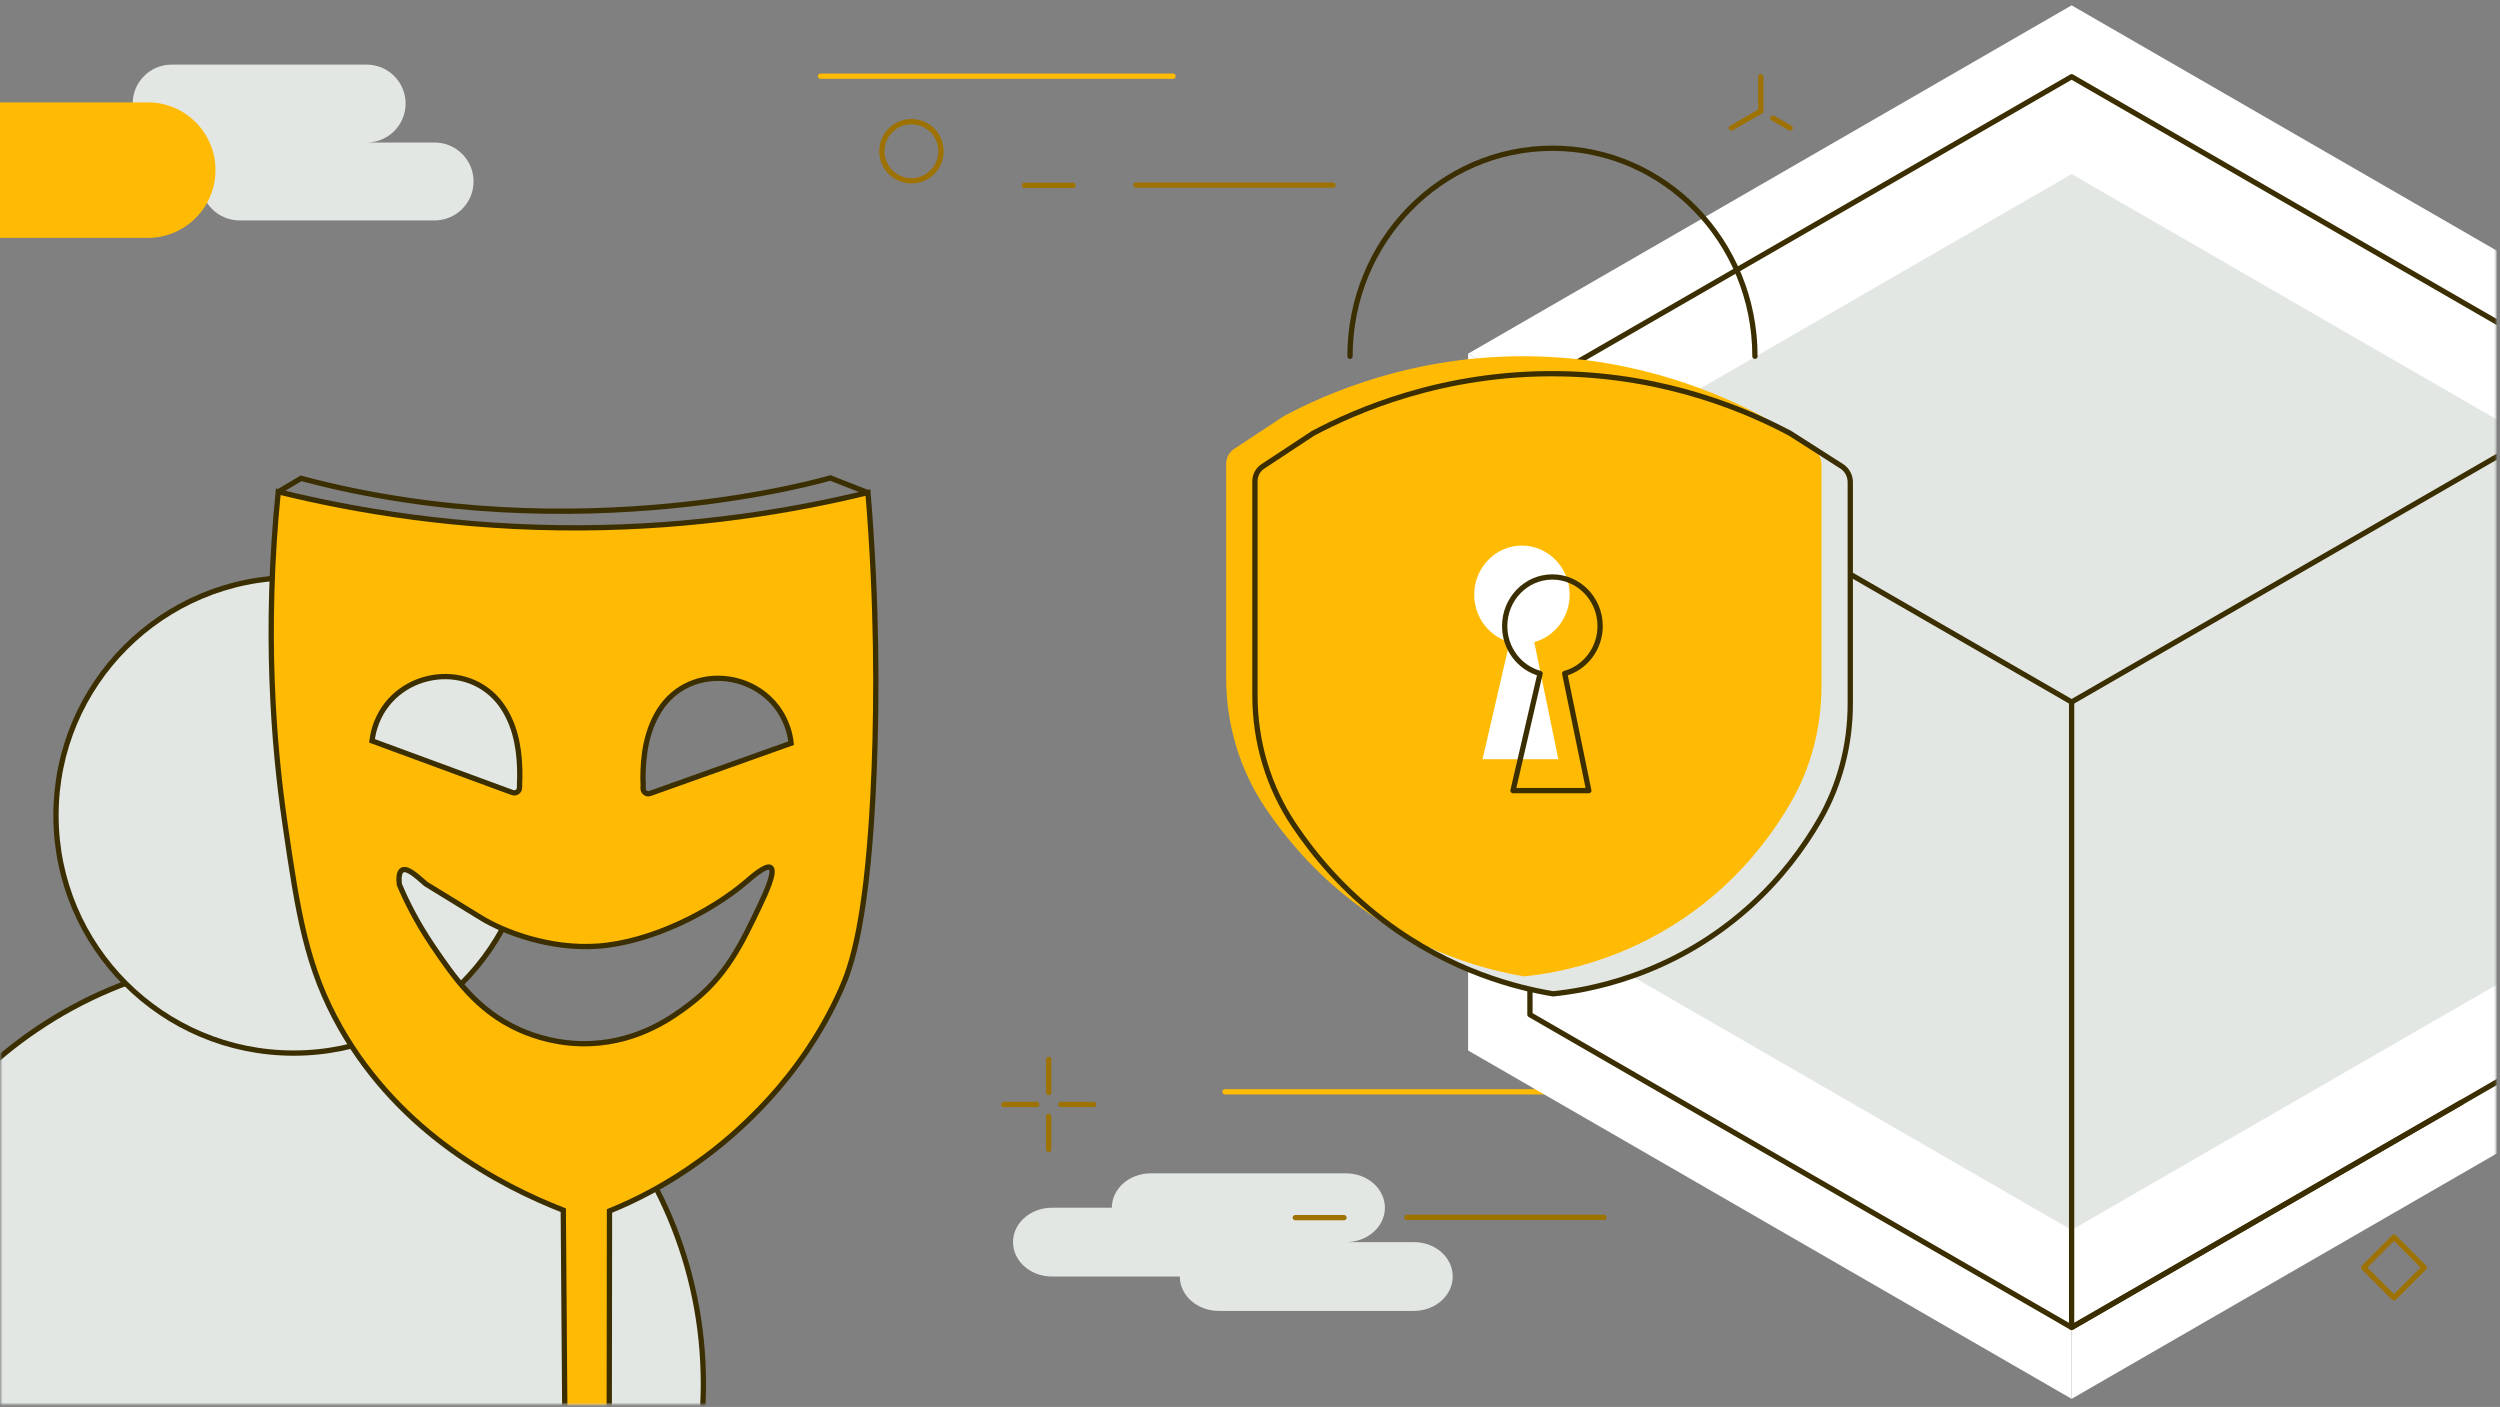
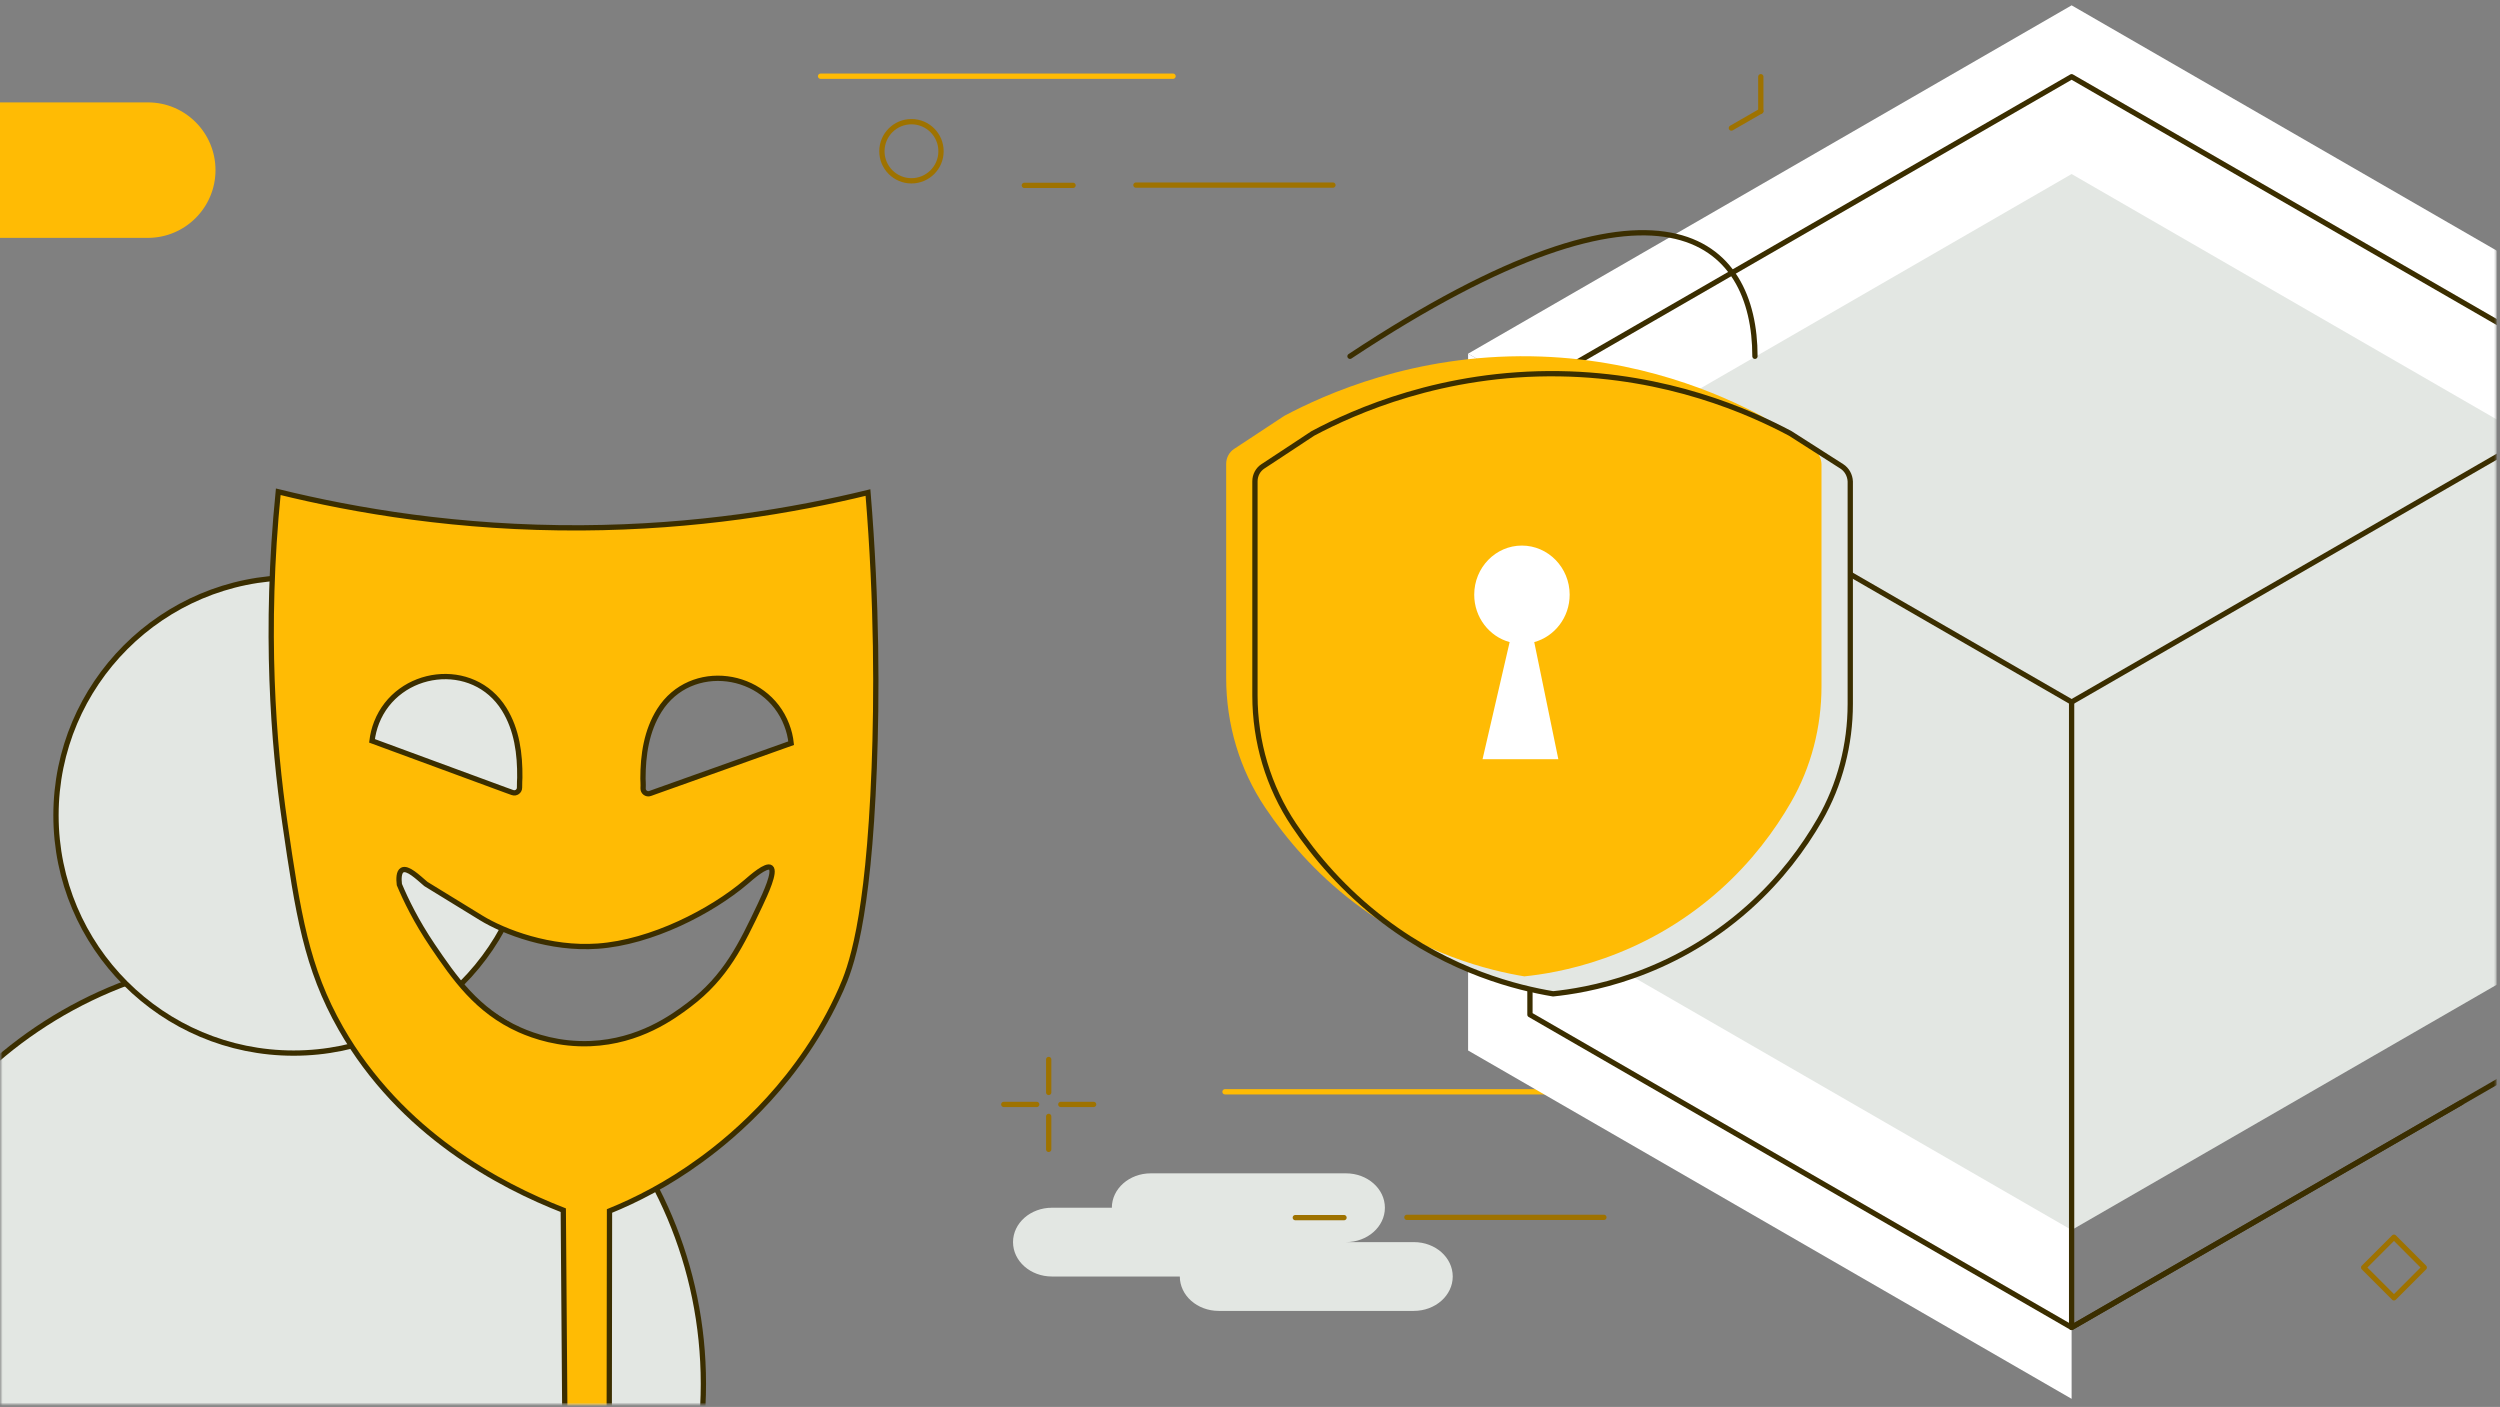
<svg xmlns="http://www.w3.org/2000/svg" width="1418" height="798" viewBox="0 0 1418 798" fill="none">
  <rect x="0" y="0" width="1418" height="798" fill="#808080" stroke="none" />
  <g clip-path="url(#clip0_2546_1670)">
    <path d="M1375.04 718.937L1357.86 701.748L1340.67 718.937L1357.86 736.126L1375.04 718.937Z" stroke="#9E7200" stroke-width="3" stroke-miterlimit="10" stroke-linecap="round" stroke-linejoin="round" />
    <path d="M516.979 102.558C526.238 102.558 533.744 95.049 533.744 85.785C533.744 76.522 526.238 69.013 516.979 69.013C507.72 69.013 500.214 76.522 500.214 85.785C500.214 95.049 507.72 102.558 516.979 102.558Z" stroke="#9E7200" stroke-width="3" stroke-miterlimit="10" stroke-linecap="round" stroke-linejoin="round" />
    <path d="M581.011 105.144H608.632" stroke="#9E7200" stroke-width="3" stroke-miterlimit="10" stroke-linecap="round" stroke-linejoin="round" />
    <path d="M465.429 43.225H665.352" stroke="#FFBB04" stroke-width="3" stroke-miterlimit="10" stroke-linecap="round" stroke-linejoin="round" />
    <path d="M644.304 104.996H756.045" stroke="#9E7200" stroke-width="3" stroke-miterlimit="10" stroke-linecap="round" stroke-linejoin="round" />
    <path d="M801.983 704.531H763.431C775.617 704.531 785.513 695.812 785.513 685.024C785.513 674.236 775.617 665.518 763.431 665.518H652.724C640.538 665.518 630.641 674.236 630.641 685.024H596.668C584.482 685.024 574.586 693.743 574.586 704.531C574.586 715.319 584.482 724.038 596.668 724.038H669.193C669.193 734.825 679.09 743.544 691.275 743.544H801.909C814.095 743.544 823.991 734.825 823.991 724.038C823.991 713.25 814.169 704.531 801.983 704.531Z" fill="#E3E7E3" />
    <path d="M734.701 690.64H762.323" stroke="#9E7200" stroke-width="3" stroke-miterlimit="10" stroke-linecap="round" stroke-linejoin="round" />
    <path d="M694.82 619.263H894.744" stroke="#FFBB04" stroke-width="3" stroke-miterlimit="10" stroke-linecap="round" stroke-linejoin="round" />
    <path d="M797.994 690.491H909.735" stroke="#9E7200" stroke-width="3" stroke-miterlimit="10" stroke-linecap="round" stroke-linejoin="round" />
    <path d="M594.821 600.938V619.632" stroke="#9E7200" stroke-width="3" stroke-miterlimit="10" stroke-linecap="round" stroke-linejoin="round" />
    <path d="M594.821 633.228V651.921" stroke="#9E7200" stroke-width="3" stroke-miterlimit="10" stroke-linecap="round" stroke-linejoin="round" />
    <path d="M569.342 626.43H588.027" stroke="#9E7200" stroke-width="3" stroke-miterlimit="10" stroke-linecap="round" stroke-linejoin="round" />
    <path d="M601.69 626.43H620.302" stroke="#9E7200" stroke-width="3" stroke-miterlimit="10" stroke-linecap="round" stroke-linejoin="round" />
    <path d="M982.039 72.633L998.73 63.027" stroke="#9E7200" stroke-width="3" stroke-miterlimit="10" stroke-linecap="round" stroke-linejoin="round" />
-     <path d="M1015.42 72.633L1005.6 67.018" stroke="#9E7200" stroke-width="3" stroke-miterlimit="10" stroke-linecap="round" stroke-linejoin="round" />
    <path d="M998.73 63.027V43.52" stroke="#9E7200" stroke-width="3" stroke-miterlimit="10" stroke-linecap="round" stroke-linejoin="round" />
-     <path d="M246.525 80.834H207.973C220.159 80.834 230.056 70.933 230.056 58.741C230.056 46.55 220.159 36.648 207.973 36.648H97.34C85.154 36.648 75.257 46.55 75.257 58.741H41.285C29.099 58.741 19.202 68.642 19.202 80.834C19.202 93.026 29.099 102.927 41.285 102.927H113.809C113.809 115.118 123.706 125.02 135.892 125.02H246.525C258.711 125.02 268.608 115.118 268.608 102.927C268.608 90.735 258.711 80.834 246.525 80.834Z" fill="#E3E7E3" />
    <path d="M83.898 58.077H-59.896C-59.379 84.086 -59.822 109.43 -60.339 134.922H83.825C105.021 134.922 122.229 117.705 122.229 96.499C122.229 75.293 105.094 58.077 83.898 58.077Z" fill="#FFBB04" />
    <mask id="mask0_2546_1670" style="mask-type:luminance" maskUnits="userSpaceOnUse" x="0" y="0" width="1416" height="797">
      <path d="M1415.71 0H0.517V796.448H1415.71V0Z" fill="white" />
    </mask>
    <g mask="url(#mask0_2546_1670)">
      <path d="M1175.02 3.029L832.705 200.608L1175.02 398.187L1517.41 200.608L1175.02 3.029Z" fill="white" />
-       <path d="M1175.02 398.187V793.419L1517.41 595.84V200.608L1175.02 398.187Z" fill="white" />
      <path d="M1175.02 398.187V793.419L832.705 595.84V200.608L1175.02 398.187Z" fill="white" />
      <path d="M1175.02 98.716L915.644 248.489L1175.02 398.187L1434.47 248.489L1175.02 98.716Z" fill="#E3E7E3" />
      <path d="M1175.02 398.187V697.659L1434.47 547.96V248.488L1175.02 398.187Z" fill="#E3E7E3" />
      <path d="M1175.02 398.187V697.659L915.644 547.96V248.488L1175.02 398.187Z" fill="#E3E7E3" />
      <path d="M1482.33 220.854L1175.02 43.52L867.786 220.854V471.633" stroke="#3B2E00" stroke-width="3" stroke-miterlimit="10" stroke-linecap="round" stroke-linejoin="round" />
      <path d="M1482.33 575.52L1175.02 752.928L867.786 575.52V324.815" stroke="#3B2E00" stroke-width="3" stroke-miterlimit="10" stroke-linecap="round" stroke-linejoin="round" />
      <path d="M1396.07 625.322L1175.02 752.928V398.188" stroke="#3B2E00" stroke-width="3" stroke-miterlimit="10" stroke-linecap="round" stroke-linejoin="round" />
      <path d="M1175.02 398.187L1482.33 220.854V471.632" stroke="#3B2E00" stroke-width="3" stroke-miterlimit="10" stroke-linecap="round" stroke-linejoin="round" />
      <path d="M1175.02 398.187L867.786 220.854" stroke="#3B2E00" stroke-width="3" stroke-miterlimit="10" stroke-linecap="round" stroke-linejoin="round" />
    </g>
    <mask id="mask1_2546_1670" style="mask-type:luminance" maskUnits="userSpaceOnUse" x="0" y="0" width="1416" height="797">
      <path d="M1415.71 0H0.517V796.448H1415.71V0Z" fill="white" />
    </mask>
    <g mask="url(#mask1_2546_1670)">
      <path d="M1044.67 264.523C1033.37 257.282 1026.72 253.07 1015.42 245.829C992.082 233.416 945.923 212.948 884.624 211.988C818.23 210.953 768.304 233.268 744.671 245.829L726.872 257.577L716.311 264.523C713.504 266.37 711.806 269.547 711.806 273.02V394.42C711.806 420.65 719.413 446.363 733.962 468.013C745.705 485.525 762.174 505.031 784.995 522.321C823.104 551.212 860.991 560.374 880.932 563.699C898.804 561.852 947.4 554.389 991.787 514.785C1010.1 498.455 1023.03 480.796 1032.19 464.91C1043.63 445.033 1049.47 422.276 1049.47 399.222V395.306V273.094C1049.32 269.621 1047.55 266.37 1044.67 264.523Z" fill="#E3E7E3" />
      <path d="M1028.35 254.621C1017.05 247.38 1010.4 243.169 999.099 235.928C975.761 223.514 929.602 203.047 868.303 202.086C801.908 201.052 751.983 223.366 728.35 235.928L710.551 247.676L699.989 254.621C697.183 256.469 695.484 259.646 695.484 263.119V384.518C695.484 410.749 703.091 436.462 717.641 458.111C729.383 475.623 745.853 495.13 768.674 512.42C806.783 541.31 844.67 550.473 864.61 553.798C882.483 551.95 931.079 544.488 975.466 504.883C993.781 488.554 1006.71 470.894 1015.86 455.008C1027.31 435.132 1033.15 412.374 1033.15 389.321V385.405V263.193C1033 259.72 1031.23 256.469 1028.35 254.621Z" fill="#FFBB04" />
-       <path d="M765.72 202.086C765.72 136.916 817.122 84.086 880.563 84.086C944.004 84.086 995.406 136.916 995.406 202.086" stroke="#3B2E00" stroke-width="3" stroke-miterlimit="10" stroke-linecap="round" stroke-linejoin="round" />
+       <path d="M765.72 202.086C944.004 84.086 995.406 136.916 995.406 202.086" stroke="#3B2E00" stroke-width="3" stroke-miterlimit="10" stroke-linecap="round" stroke-linejoin="round" />
      <path d="M1044.67 264.523C1033.37 257.282 1026.72 253.07 1015.42 245.829C992.082 233.416 945.923 212.948 884.624 211.988C818.23 210.953 768.304 233.268 744.671 245.829L726.872 257.577L716.311 264.523C713.504 266.37 711.806 269.547 711.806 273.02V394.42C711.806 420.65 719.413 446.363 733.962 468.013C745.705 485.525 762.174 505.031 784.995 522.321C823.104 551.212 860.991 560.374 880.932 563.699C898.804 561.852 947.4 554.389 991.787 514.785C1010.1 498.455 1023.03 480.796 1032.19 464.91C1043.63 445.033 1049.47 422.276 1049.47 399.222V395.306V273.094C1049.32 269.621 1047.55 266.37 1044.67 264.523Z" stroke="#3B2E00" stroke-width="3" stroke-miterlimit="10" stroke-linecap="round" stroke-linejoin="round" />
      <path d="M870.224 364.199L883.887 430.625H840.903L856.265 364.199C844.67 361.022 836.177 350.16 836.177 337.303C836.177 321.934 848.289 309.447 863.207 309.447C878.126 309.447 890.312 321.934 890.312 337.303C890.312 350.234 881.745 361.022 870.224 364.199Z" fill="white" />
-       <path d="M887.505 382.006L901.168 448.432H858.185L873.546 382.006C861.951 378.828 853.458 367.967 853.458 355.11C853.458 339.741 865.57 327.254 880.489 327.254C895.407 327.254 907.593 339.741 907.593 355.11C907.593 367.967 899.026 378.828 887.505 382.006Z" stroke="#3B2E00" stroke-width="3" stroke-miterlimit="10" stroke-linecap="round" stroke-linejoin="round" />
    </g>
    <mask id="mask2_2546_1670" style="mask-type:luminance" maskUnits="userSpaceOnUse" x="0" y="0" width="1416" height="797">
      <path d="M1415.71 0H0.517V796.448H1415.71V0Z" fill="white" />
    </mask>
    <g mask="url(#mask2_2546_1670)">
      <path d="M156.496 1027.5C290.405 1027.5 398.96 918.894 398.96 784.922C398.96 650.95 290.405 542.345 156.496 542.345C22.588 542.345 -85.967 650.95 -85.967 784.922C-85.967 918.894 22.588 1027.5 156.496 1027.5Z" fill="#E3E7E3" stroke="#3B2E00" stroke-width="3" stroke-miterlimit="10" />
    </g>
    <mask id="mask3_2546_1670" style="mask-type:luminance" maskUnits="userSpaceOnUse" x="0" y="0" width="1416" height="797">
      <path d="M1415.71 0H0.517V796.448H1415.71V0Z" fill="white" />
    </mask>
    <g mask="url(#mask3_2546_1670)">
      <path d="M166.541 597.317C240.98 597.317 301.325 536.944 301.325 462.47C301.325 387.996 240.98 327.623 166.541 327.623C92.102 327.623 31.757 387.996 31.757 462.47C31.757 536.944 92.102 597.317 166.541 597.317Z" fill="#E3E7E3" stroke="#3B2E00" stroke-width="3" stroke-miterlimit="10" />
    </g>
    <mask id="mask4_2546_1670" style="mask-type:luminance" maskUnits="userSpaceOnUse" x="0" y="0" width="1416" height="797">
      <path d="M1415.71 0H0.517V796.448H1415.71V0Z" fill="white" />
    </mask>
    <g mask="url(#mask4_2546_1670)">
-       <path d="M492.312 279.448L470.968 271.099C470.968 271.099 328.355 313.437 170.751 271.32L157.826 279.005" stroke="#3B2E00" stroke-width="3" stroke-miterlimit="10" />
      <path d="M345.194 1098.58L345.711 686.871C360.63 680.812 378.65 671.724 397.261 658.128C416.98 643.868 454.277 612.317 477.024 561.26C482.415 549.142 492.459 523.503 495.857 435.501C497.334 396.118 497.555 342.845 492.312 279.374C450.215 289.645 394.898 299.028 329.833 299.398C260.41 299.767 201.696 289.718 157.826 278.931C149.924 357.844 155.094 422.201 161.593 466.904C168.978 517.813 173.779 549.068 193.35 583.353C227.397 642.981 283.748 672.463 319.493 686.428L322.595 1098.8C322.669 1106.19 329.685 1111.51 336.849 1109.66C341.723 1108.33 345.194 1103.75 345.194 1098.58ZM373.997 402.916C391.796 374.691 434.705 380.75 446.227 411.192C447.556 414.591 448.368 418.063 448.738 421.536L372.446 448.727L368.754 450.057C366.76 450.796 364.692 449.245 364.766 447.176C364.913 444.885 364.692 442.521 364.692 441.634C364.692 428.186 366.686 414.517 373.997 402.916ZM211.001 420.206C211.444 416.733 212.257 413.261 213.586 409.862C225.477 379.493 268.386 373.878 285.963 402.251C293.201 413.926 294.973 427.595 294.826 441.117C294.826 442.003 294.604 444.368 294.678 446.658C294.752 448.727 292.684 450.279 290.69 449.54L286.997 448.21L211.001 420.206ZM335.002 591.924C317.203 592.663 303.023 587.786 294.826 584.166C270.454 573.304 257.603 554.388 245.343 536.36C236.112 522.69 230.129 510.351 226.511 501.706C226.141 498.528 226.141 494.612 228.135 493.504C231.163 491.805 237.072 497.568 241.577 501.41C241.577 501.41 241.798 501.558 272.891 520.621C286.037 528.675 312.108 538.576 338.99 536.655C369.64 534.512 403.761 516.779 423.184 500.228C426.434 497.42 434.632 490.179 437.143 492.1C440.097 494.243 434.041 507.1 431.234 513.085C420.452 535.768 411.811 554.093 390.762 569.979C381.752 576.777 362.771 590.742 335.002 591.924Z" fill="#FFBB04" stroke="#3B2E00" stroke-width="3" stroke-miterlimit="10" />
    </g>
  </g>
  <defs>
    <clipPath id="clip0_2546_1670">
      <rect width="1418" height="798" fill="white" />
    </clipPath>
  </defs>
</svg>